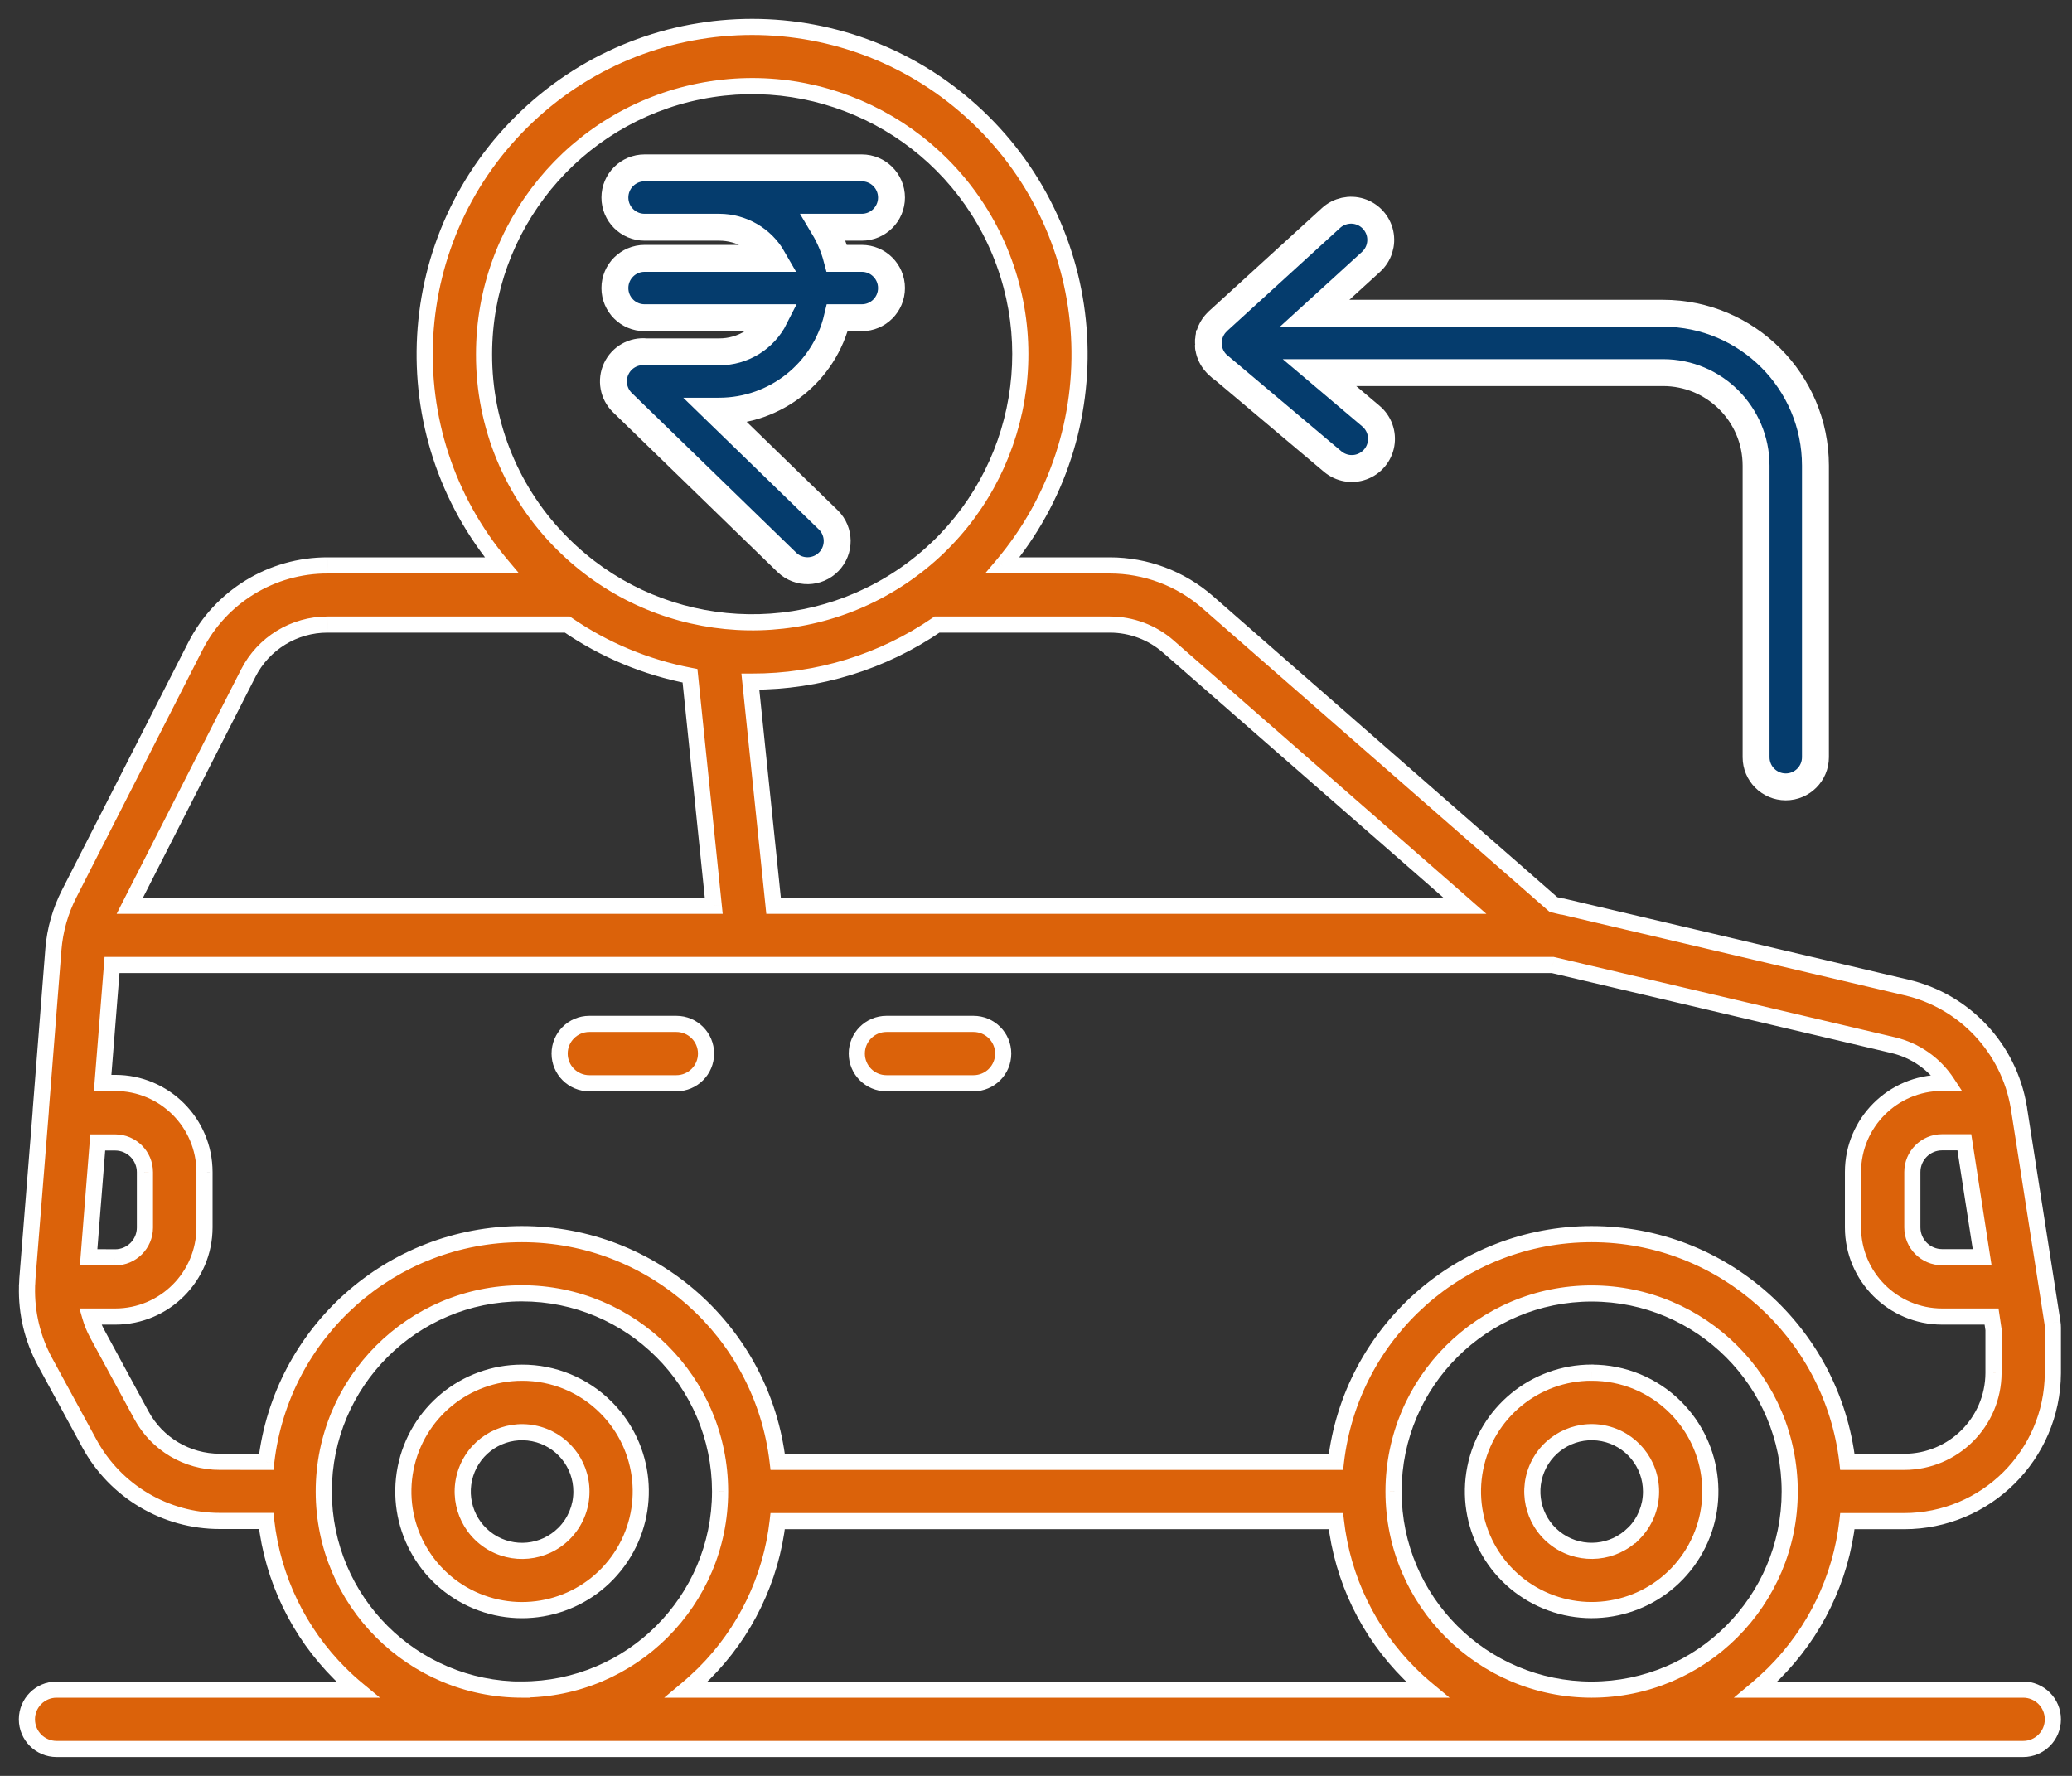
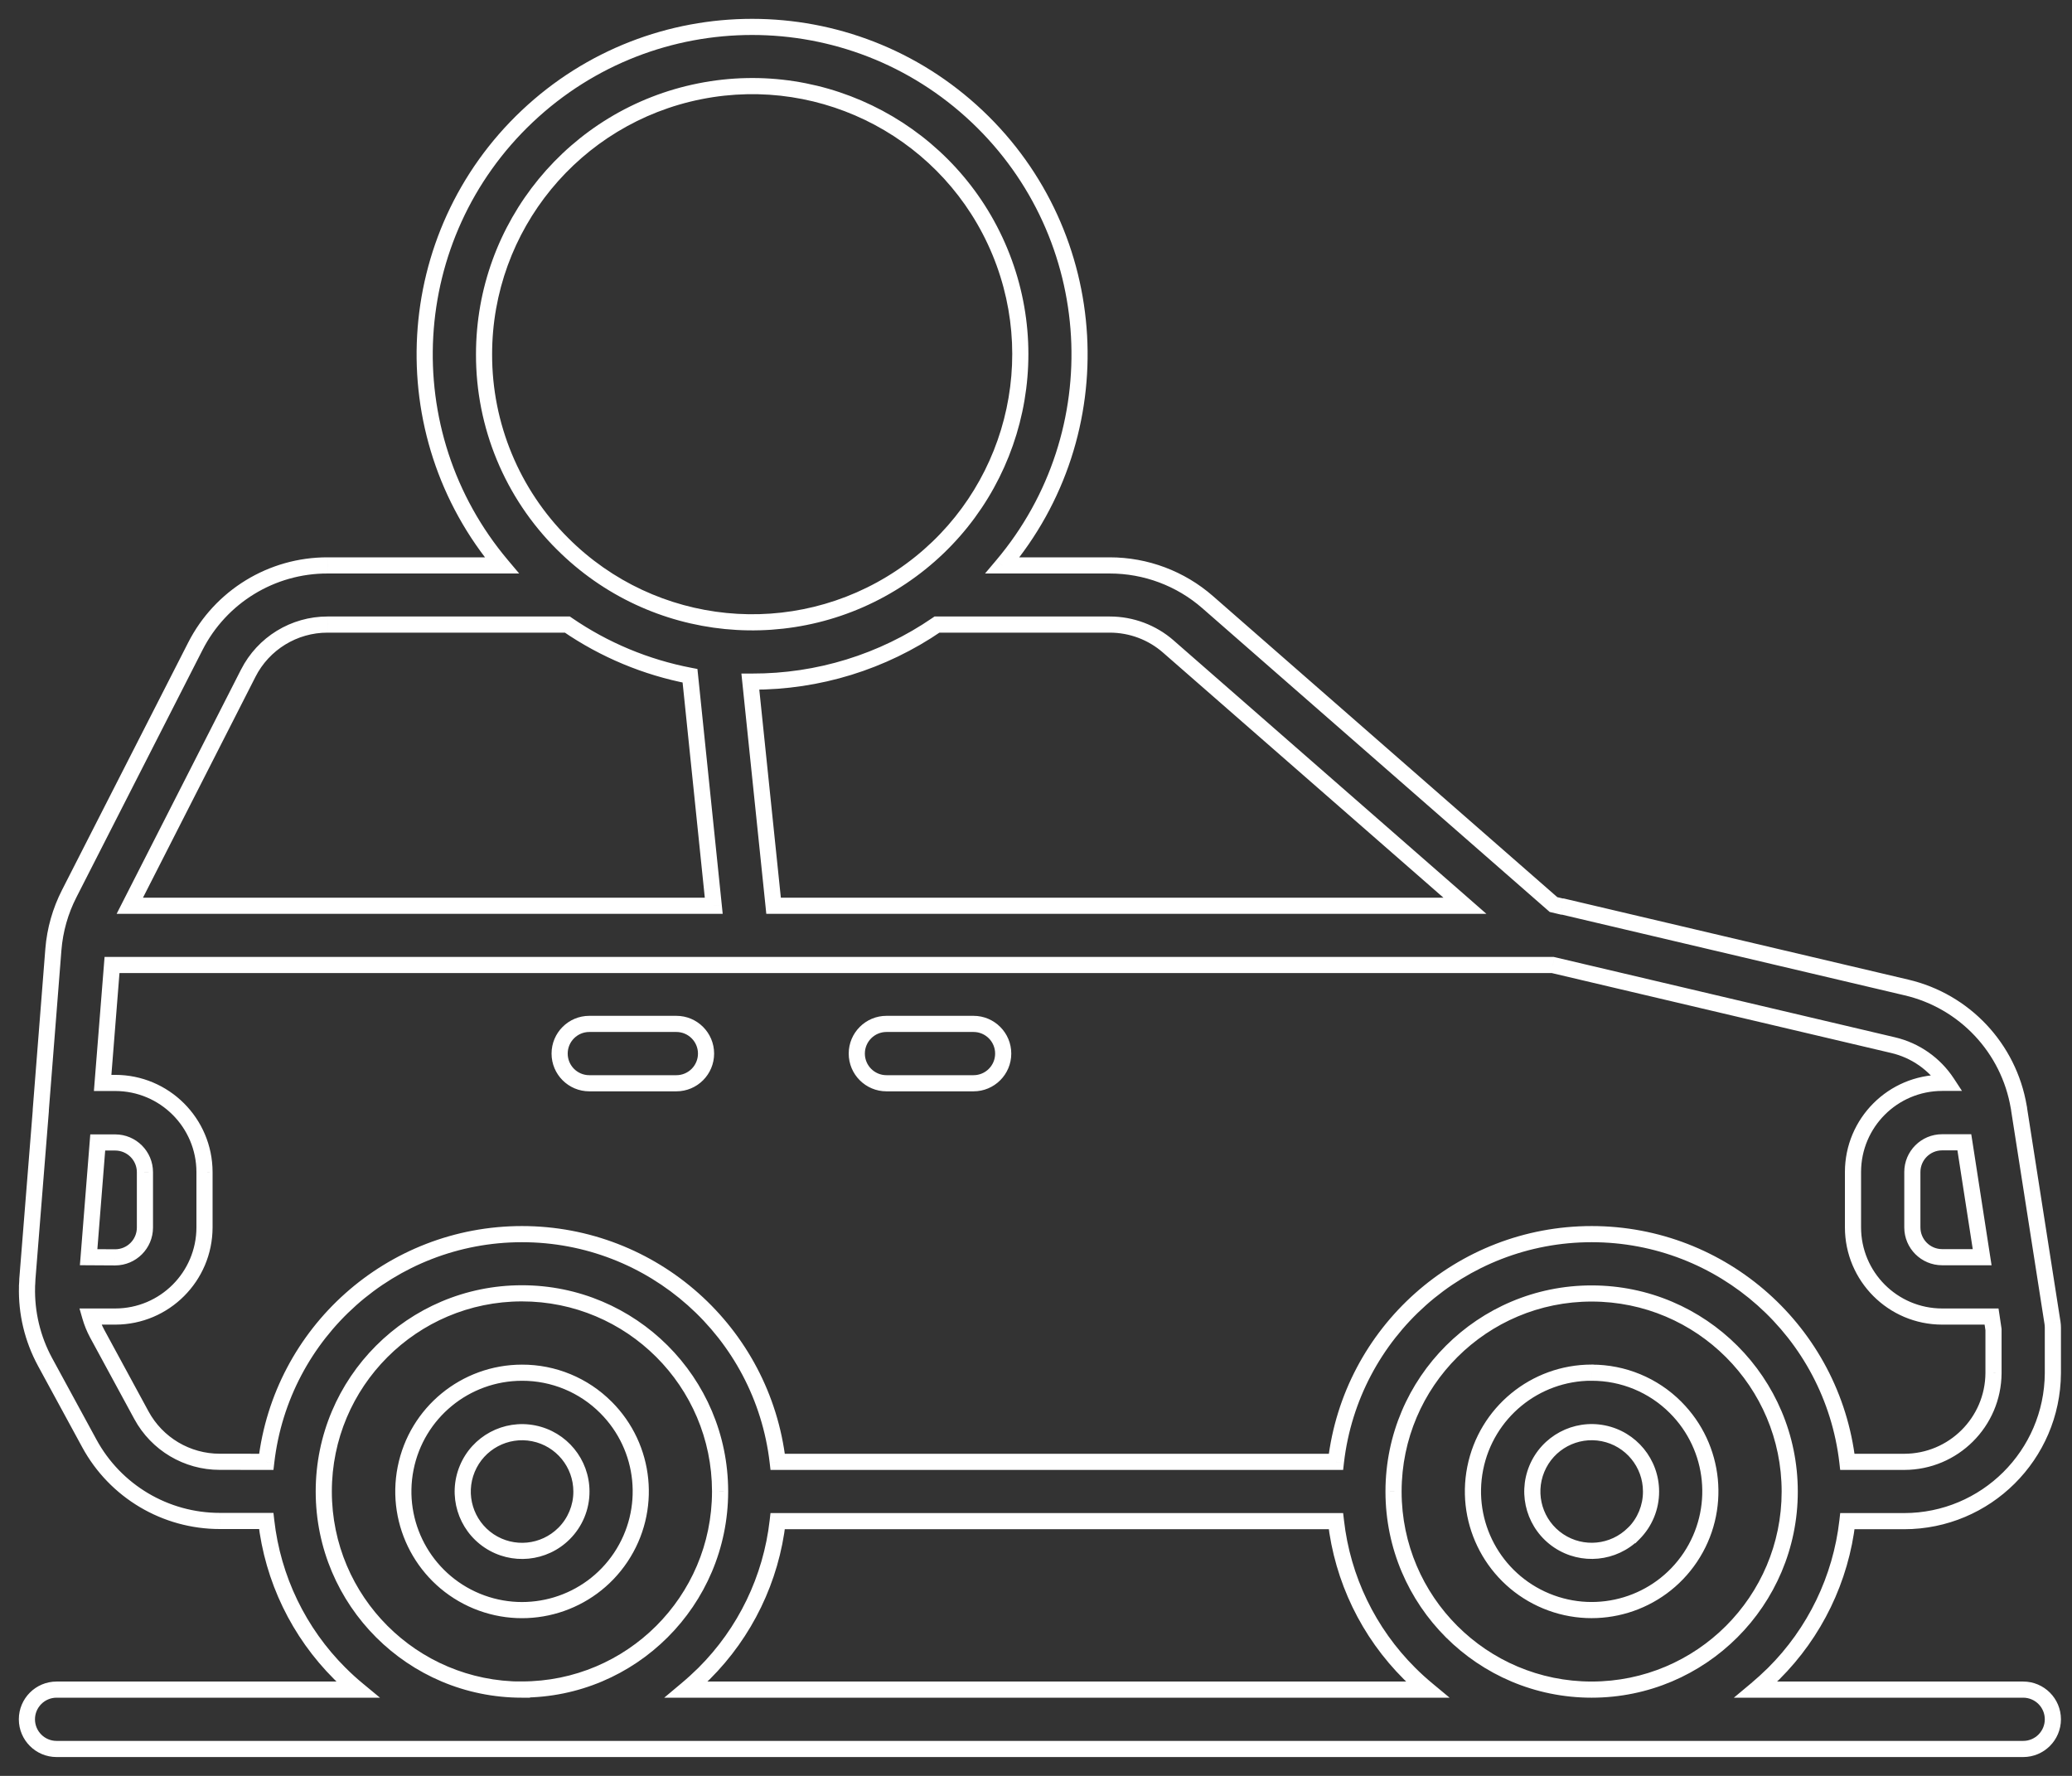
<svg xmlns="http://www.w3.org/2000/svg" width="77" height="66" viewBox="0 0 77 66" fill="none">
  <rect x="0" y="0" width="77" height="66" fill="#333333" stroke="none" />
-   <path fill-rule="evenodd" clip-rule="evenodd" d="M75.186 62.794H65.26C65.485 62.606 65.701 62.407 65.916 62.197C67.445 60.675 68.411 58.677 68.654 56.533H70.761C73.801 56.531 76.269 54.077 76.289 51.038V49.339C76.289 49.281 76.284 49.222 76.275 49.164L75.036 41.234C75.036 41.208 75.031 41.184 75.026 41.164C75.024 41.156 75.022 41.148 75.021 41.141C74.652 38.955 73.007 37.204 70.848 36.699L58.08 33.692H58.061H58.046L57.733 33.618L44.876 22.377C43.87 21.498 42.58 21.014 41.244 21.014H37.252C41.413 16.08 40.998 8.757 36.308 4.324C31.618 -0.108 24.283 -0.108 19.592 4.324C14.902 8.757 14.488 16.08 18.649 21.014H12.176C10.102 21.008 8.201 22.17 7.26 24.018L2.572 33.213C2.242 33.858 2.042 34.562 1.984 35.285L1.516 41.244V41.285L1.016 47.547V47.576C1.016 47.619 1.013 47.66 1.01 47.699L1.01 47.699L1.01 47.699C1.007 47.73 1.005 47.759 1.004 47.786V47.816C0.978 48.789 1.207 49.753 1.671 50.61L3.319 53.642C4.284 55.421 6.147 56.528 8.172 56.526H9.893C10.135 58.672 11.101 60.673 12.632 62.197C12.842 62.408 13.061 62.607 13.287 62.794H2.103C1.494 62.794 1 63.288 1 63.897C1 64.506 1.494 65 2.103 65H75.186C75.795 65 76.289 64.506 76.289 63.897C76.289 63.288 75.795 62.794 75.186 62.794ZM54.822 54.566C55.232 52.502 57.043 51.015 59.147 51.014L59.15 51.016C60.32 51.013 61.443 51.478 62.269 52.307C63.757 53.795 63.986 56.127 62.817 57.877C61.648 59.626 59.406 60.307 57.462 59.502C55.517 58.697 54.412 56.63 54.822 54.566ZM57.924 57.265C58.799 57.849 59.965 57.735 60.709 56.992L60.712 56.993C61.127 56.579 61.358 56.016 61.356 55.43C61.355 54.378 60.612 53.473 59.58 53.268C58.548 53.063 57.515 53.615 57.112 54.587C56.71 55.559 57.05 56.68 57.924 57.265ZM72.171 46.723H73.661L72.999 42.453H72.171C71.561 42.454 71.067 42.949 71.067 43.559V45.618C71.068 46.227 71.561 46.722 72.171 46.723ZM41.243 23.212C42.044 23.212 42.819 23.503 43.422 24.031L54.44 33.663H28.748L27.885 25.332H27.951C30.403 25.339 32.799 24.6 34.821 23.212H41.243ZM26.008 3.392C21.346 4.32 17.988 8.412 17.988 13.165C17.981 15.809 19.032 18.345 20.906 20.209C24.267 23.571 29.535 24.09 33.487 21.45C37.44 18.809 38.977 13.743 37.158 9.352C35.339 4.96 30.671 2.464 26.008 3.392ZM9.224 25.02C9.788 23.909 10.93 23.21 12.176 23.212H21.084C22.455 24.154 24.008 24.802 25.642 25.115L26.525 33.663H4.823L9.224 25.02ZM3.632 42.459L3.294 46.723L4.281 46.729C4.891 46.728 5.385 46.233 5.386 45.623V43.565C5.386 42.954 4.891 42.46 4.281 42.459H3.632ZM8.167 54.327C6.952 54.328 5.835 53.664 5.256 52.596L3.609 49.56C3.501 49.359 3.416 49.148 3.353 48.929H4.288C6.116 48.926 7.596 47.445 7.6 45.618V43.559C7.596 41.729 6.112 40.247 4.282 40.247H3.814L4.163 35.864H57.703L70.349 38.842C71.174 39.034 71.892 39.537 72.357 40.244H72.171C70.344 40.247 68.863 41.728 68.861 43.556V45.615C68.862 47.443 70.343 48.926 72.171 48.929H74.011L74.083 49.413V51.03C74.072 52.854 72.592 54.326 70.769 54.329H68.653C68.092 49.505 64.006 45.866 59.15 45.866C54.293 45.866 50.207 49.505 49.647 54.329H28.901C28.34 49.505 24.254 45.866 19.398 45.866C14.541 45.866 10.456 49.505 9.895 54.329L8.167 54.327ZM12.032 55.434C12.034 59.5 15.331 62.795 19.397 62.794V62.79C23.459 62.79 26.754 59.5 26.76 55.438V55.423C26.756 51.356 23.457 48.063 19.39 48.066C15.324 48.069 12.03 51.367 12.032 55.434ZM25.509 62.794C25.733 62.606 25.952 62.407 26.164 62.197C27.693 60.675 28.658 58.677 28.901 56.533H49.647C49.889 58.677 50.854 60.675 52.383 62.197C52.595 62.408 52.813 62.607 53.039 62.794H25.509ZM51.788 55.442C51.793 59.504 55.088 62.794 59.15 62.794C63.214 62.794 66.509 59.499 66.51 55.435C66.511 51.371 63.219 48.075 59.155 48.072C55.091 48.068 51.793 51.359 51.788 55.423V55.442ZM21.9 40.259H25.135C25.744 40.259 26.238 39.765 26.238 39.156C26.238 38.547 25.744 38.053 25.135 38.053H21.9C21.291 38.053 20.797 38.547 20.797 39.156C20.797 39.765 21.291 40.259 21.9 40.259ZM36.178 40.259H32.943C32.334 40.259 31.84 39.765 31.84 39.156C31.84 38.547 32.334 38.053 32.943 38.053H36.178C36.787 38.053 37.281 38.547 37.281 39.156C37.281 39.765 36.787 40.259 36.178 40.259ZM19.397 51.016C17.293 51.017 15.483 52.505 15.073 54.569C14.664 56.633 15.77 58.699 17.714 59.503C19.658 60.308 21.9 59.627 23.069 57.878C24.238 56.128 24.008 53.796 22.52 52.308C21.694 51.477 20.569 51.012 19.397 51.016ZM18.175 57.266C19.05 57.851 20.216 57.737 20.96 56.993C21.376 56.58 21.609 56.018 21.607 55.432C21.607 54.38 20.863 53.474 19.831 53.269C18.8 53.064 17.767 53.616 17.364 54.588C16.961 55.56 17.301 56.681 18.175 57.266Z" fill="#DB620A" />
-   <path d="M65.26 62.794L65.068 62.564L64.434 63.094H65.26V62.794ZM65.916 62.197L66.126 62.412L66.128 62.41L65.916 62.197ZM68.654 56.533V56.233H68.386L68.356 56.499L68.654 56.533ZM70.761 56.533L70.761 56.833L70.761 56.833L70.761 56.533ZM76.289 51.038L76.589 51.04V51.038H76.289ZM76.289 49.339L76.589 49.339L76.589 49.339L76.289 49.339ZM76.275 49.164L76.572 49.12L76.572 49.118L76.275 49.164ZM75.036 41.234H74.736V41.257L74.739 41.28L75.036 41.234ZM75.026 41.164L75.318 41.097L75.318 41.097L75.026 41.164ZM75.021 41.141L74.725 41.191L74.726 41.193L75.021 41.141ZM70.848 36.699L70.779 36.991L70.78 36.991L70.848 36.699ZM58.08 33.692L58.148 33.4L58.115 33.392H58.08V33.692ZM58.046 33.692L57.977 33.984L58.011 33.992H58.046V33.692ZM57.733 33.618L57.535 33.844L57.591 33.893L57.664 33.91L57.733 33.618ZM44.876 22.377L45.074 22.151L45.074 22.151L44.876 22.377ZM41.244 21.014L41.244 20.713H41.244V21.014ZM37.252 21.014L37.023 20.82L36.606 21.314H37.252V21.014ZM18.649 21.014V21.314H19.294L18.878 20.82L18.649 21.014ZM12.176 21.014L12.175 21.314H12.176V21.014ZM7.26 24.018L7.527 24.154L7.527 24.154L7.26 24.018ZM2.572 33.213L2.839 33.349L2.839 33.349L2.572 33.213ZM1.984 35.285L1.685 35.26L1.685 35.261L1.984 35.285ZM1.516 41.244L1.217 41.221L1.216 41.233V41.244H1.516ZM1.516 41.285L1.815 41.309L1.816 41.297V41.285H1.516ZM1.016 47.547L0.717 47.523L0.716 47.535V47.547H1.016ZM1.01 47.699L0.711 47.676L0.71 47.685L1.01 47.699ZM1.01 47.699L1.309 47.724L1.309 47.714L1.01 47.699ZM1.01 47.699L0.711 47.675L0.711 47.676L1.01 47.699ZM1.004 47.786L0.704 47.78V47.786H1.004ZM1.004 47.816L1.304 47.824V47.816H1.004ZM1.671 50.61L1.407 50.752L1.407 50.753L1.671 50.61ZM3.319 53.642L3.583 53.499L3.583 53.499L3.319 53.642ZM8.172 56.526L8.172 56.226L8.171 56.226L8.172 56.526ZM9.893 56.526L10.192 56.492L10.162 56.226H9.893V56.526ZM12.632 62.197L12.844 61.985L12.843 61.985L12.632 62.197ZM13.287 62.794V63.094H14.121L13.479 62.563L13.287 62.794ZM59.147 51.014L59.281 50.746L59.218 50.714L59.147 50.714L59.147 51.014ZM54.822 54.566L55.117 54.625L55.117 54.625L54.822 54.566ZM59.15 51.016L59.016 51.284L59.08 51.316L59.151 51.316L59.15 51.016ZM62.269 52.307L62.057 52.519L62.057 52.519L62.269 52.307ZM62.817 57.877L62.568 57.71L62.568 57.71L62.817 57.877ZM57.462 59.502L57.577 59.224L57.577 59.224L57.462 59.502ZM60.709 56.992L60.843 56.723L60.65 56.627L60.497 56.779L60.709 56.992ZM60.712 56.993L60.578 57.262L60.771 57.358L60.924 57.206L60.712 56.993ZM61.356 55.43L61.056 55.43L61.056 55.431L61.356 55.43ZM59.58 53.268L59.522 53.562L59.522 53.562L59.58 53.268ZM73.661 46.723V47.023H74.011L73.957 46.677L73.661 46.723ZM72.171 46.723L72.171 47.023H72.171V46.723ZM72.999 42.453L73.296 42.407L73.256 42.153H72.999V42.453ZM72.171 42.453V42.153L72.171 42.153L72.171 42.453ZM71.067 45.618L70.767 45.618L70.767 45.618L71.067 45.618ZM43.422 24.031L43.224 24.257L43.224 24.257L43.422 24.031ZM41.243 23.212L41.243 23.512L41.243 23.512L41.243 23.212ZM54.44 33.663V33.963H55.239L54.638 33.437L54.44 33.663ZM28.748 33.663L28.45 33.694L28.477 33.963H28.748V33.663ZM27.885 25.332V25.032H27.552L27.586 25.363L27.885 25.332ZM27.951 25.332L27.952 25.032H27.951V25.332ZM34.821 23.212V22.912H34.728L34.651 22.965L34.821 23.212ZM17.988 13.165L18.288 13.166L18.288 13.165L17.988 13.165ZM26.008 3.392L25.95 3.098L25.95 3.098L26.008 3.392ZM20.906 20.209L21.118 19.997L21.117 19.996L20.906 20.209ZM33.487 21.45L33.654 21.699L33.654 21.699L33.487 21.45ZM37.158 9.352L36.881 9.466L36.881 9.466L37.158 9.352ZM12.176 23.212L12.175 23.512H12.176V23.212ZM9.224 25.02L9.492 25.157L9.492 25.156L9.224 25.02ZM21.084 23.212L21.254 22.965L21.177 22.912H21.084V23.212ZM25.642 25.115L25.941 25.084L25.918 24.862L25.699 24.82L25.642 25.115ZM26.525 33.663V33.963H26.857L26.823 33.632L26.525 33.663ZM4.823 33.663L4.556 33.526L4.334 33.963H4.823V33.663ZM3.294 46.723L2.995 46.7L2.969 47.021L3.292 47.023L3.294 46.723ZM3.632 42.459V42.159H3.355L3.333 42.435L3.632 42.459ZM4.281 46.729L4.279 47.029L4.281 47.029L4.281 46.729ZM5.386 45.623L5.686 45.624V45.623H5.386ZM5.386 43.565L5.686 43.565L5.686 43.564L5.386 43.565ZM4.281 42.459L4.281 42.159H4.281V42.459ZM5.256 52.596L4.992 52.739L4.992 52.739L5.256 52.596ZM8.167 54.327L8.167 54.027L8.167 54.027L8.167 54.327ZM3.609 49.56L3.344 49.701L3.345 49.703L3.609 49.56ZM3.353 48.929V48.629H2.954L3.064 49.012L3.353 48.929ZM4.288 48.929L4.288 49.229L4.289 49.229L4.288 48.929ZM7.6 45.618L7.9 45.618V45.618H7.6ZM7.6 43.559H7.9L7.9 43.558L7.6 43.559ZM4.282 40.247L4.282 40.547L4.282 40.547L4.282 40.247ZM3.814 40.247L3.515 40.224L3.49 40.547H3.814V40.247ZM4.163 35.864V35.564H3.886L3.864 35.84L4.163 35.864ZM57.703 35.864L57.772 35.572L57.738 35.564H57.703V35.864ZM70.349 38.842L70.281 39.134L70.281 39.134L70.349 38.842ZM72.357 40.244V40.544H72.912L72.608 40.08L72.357 40.244ZM72.171 40.244L72.171 39.944L72.171 39.944L72.171 40.244ZM68.861 43.556L68.561 43.556V43.556H68.861ZM68.861 45.615L68.561 45.615L68.561 45.615L68.861 45.615ZM72.171 48.929L72.171 49.229H72.171V48.929ZM74.011 48.929L74.308 48.885L74.269 48.629H74.011V48.929ZM74.083 49.413H74.383V49.391L74.38 49.369L74.083 49.413ZM74.083 51.03L74.383 51.032V51.03H74.083ZM70.769 54.329L70.769 54.629L70.769 54.629L70.769 54.329ZM68.653 54.329L68.355 54.363L68.385 54.629H68.653V54.329ZM49.647 54.329V54.629H49.914L49.944 54.363L49.647 54.329ZM28.901 54.329L28.603 54.363L28.634 54.629H28.901V54.329ZM9.895 54.329L9.895 54.629L10.162 54.629L10.193 54.363L9.895 54.329ZM19.397 62.794L19.397 63.094L19.697 63.094V62.794H19.397ZM12.032 55.434L12.332 55.433L12.032 55.434ZM19.397 62.79L19.397 62.49L19.097 62.49V62.79H19.397ZM26.76 55.438L27.06 55.438V55.438H26.76ZM26.76 55.423L27.06 55.423L27.06 55.422L26.76 55.423ZM19.39 48.066L19.391 48.366L19.391 48.366L19.39 48.066ZM26.164 62.197L26.375 62.411L26.376 62.41L26.164 62.197ZM25.509 62.794L25.316 62.564L24.684 63.094H25.509V62.794ZM28.901 56.533V56.233H28.633L28.603 56.499L28.901 56.533ZM49.647 56.533L49.945 56.499L49.914 56.233H49.647V56.533ZM52.383 62.197L52.171 62.41L52.171 62.41L52.383 62.197ZM53.039 62.794V63.094H53.87L53.231 62.563L53.039 62.794ZM59.15 62.794L59.15 63.094L59.15 63.094L59.15 62.794ZM51.788 55.442L51.487 55.442L51.487 55.442L51.788 55.442ZM59.155 48.072L59.155 48.372L59.155 48.072ZM51.788 55.423L51.487 55.422V55.423H51.788ZM15.073 54.569L15.368 54.627L15.368 54.627L15.073 54.569ZM19.397 51.016L19.397 51.316L19.398 51.316L19.397 51.016ZM17.714 59.503L17.599 59.781L17.599 59.781L17.714 59.503ZM22.52 52.308L22.308 52.52L22.308 52.52L22.52 52.308ZM20.96 56.993L20.749 56.781L20.748 56.781L20.96 56.993ZM18.175 57.266L18.342 57.017L18.342 57.017L18.175 57.266ZM21.607 55.432L21.307 55.432L21.307 55.432L21.607 55.432ZM19.831 53.269L19.773 53.563L19.773 53.563L19.831 53.269ZM17.364 54.588L17.087 54.474L17.087 54.474L17.364 54.588ZM65.26 63.094H75.186V62.494H65.26V63.094ZM65.706 61.983C65.496 62.189 65.285 62.382 65.068 62.564L65.453 63.024C65.685 62.83 65.907 62.626 66.126 62.412L65.706 61.983ZM68.356 56.499C68.12 58.576 67.185 60.51 65.704 61.985L66.128 62.41C67.705 60.839 68.701 58.779 68.952 56.567L68.356 56.499ZM70.761 56.233H68.654V56.833H70.761V56.233ZM75.989 51.036C75.97 53.91 73.636 56.231 70.761 56.233L70.761 56.833C73.966 56.831 76.568 54.244 76.589 51.04L75.989 51.036ZM75.989 49.339V51.038H76.589V49.339H75.989ZM75.979 49.209C75.985 49.252 75.989 49.296 75.989 49.34L76.589 49.339C76.589 49.266 76.583 49.192 76.572 49.12L75.979 49.209ZM74.739 41.28L75.979 49.211L76.572 49.118L75.332 41.188L74.739 41.28ZM74.733 41.23C74.735 41.236 74.735 41.239 74.736 41.242C74.736 41.244 74.737 41.245 74.737 41.245C74.737 41.245 74.736 41.241 74.736 41.234H75.336C75.336 41.17 75.323 41.116 75.318 41.097L74.733 41.23ZM74.726 41.193C74.728 41.209 74.732 41.224 74.733 41.231L75.318 41.097C75.317 41.093 75.317 41.091 75.317 41.089C75.316 41.087 75.316 41.088 75.317 41.09L74.726 41.193ZM70.78 36.991C72.821 37.469 74.376 39.124 74.725 41.191L75.317 41.091C74.927 38.786 73.193 36.94 70.916 36.407L70.78 36.991ZM58.011 33.984L70.779 36.991L70.917 36.407L58.148 33.4L58.011 33.984ZM58.061 33.992H58.08V33.392H58.061V33.992ZM58.046 33.992H58.061V33.392H58.046V33.992ZM57.664 33.91L57.977 33.984L58.114 33.4L57.801 33.326L57.664 33.91ZM44.679 22.602L57.535 33.844L57.93 33.393L45.074 22.151L44.679 22.602ZM41.244 21.314C42.507 21.314 43.728 21.771 44.679 22.602L45.074 22.151C44.013 21.224 42.653 20.714 41.244 20.713L41.244 21.314ZM37.252 21.314H41.244V20.713H37.252V21.314ZM36.102 4.542C40.677 8.866 41.081 16.009 37.023 20.82L37.481 21.207C41.744 16.152 41.32 8.648 36.514 4.106L36.102 4.542ZM19.799 4.542C24.373 0.219 31.527 0.219 36.102 4.542L36.514 4.106C31.708 -0.435 24.192 -0.435 19.386 4.106L19.799 4.542ZM18.878 20.82C14.82 16.009 15.224 8.866 19.799 4.542L19.386 4.106C14.58 8.648 14.156 16.152 18.419 21.207L18.878 20.82ZM12.176 21.314H18.649V20.713H12.176V21.314ZM7.527 24.154C8.417 22.407 10.214 21.308 12.175 21.314L12.176 20.713C9.989 20.708 7.985 21.933 6.993 23.881L7.527 24.154ZM2.839 33.349L7.527 24.154L6.993 23.881L2.305 33.076L2.839 33.349ZM2.283 35.309C2.338 34.625 2.527 33.959 2.839 33.349L2.305 33.076C1.957 33.756 1.746 34.499 1.685 35.26L2.283 35.309ZM1.815 41.268L2.283 35.308L1.685 35.261L1.217 41.221L1.815 41.268ZM1.816 41.285V41.244H1.216V41.285H1.816ZM1.315 47.571L1.815 41.309L1.217 41.262L0.717 47.523L1.315 47.571ZM1.316 47.576V47.547H0.716V47.576H1.316ZM1.309 47.723C1.312 47.685 1.316 47.632 1.316 47.576H0.716C0.716 47.605 0.714 47.635 0.711 47.676L1.309 47.723ZM1.309 47.714L1.309 47.714L0.71 47.685L0.71 47.685L1.309 47.714ZM1.309 47.724L1.309 47.724L0.711 47.675L0.711 47.675L1.309 47.724ZM1.304 47.794C1.305 47.776 1.306 47.755 1.309 47.723L0.711 47.676C0.708 47.704 0.705 47.742 0.704 47.78L1.304 47.794ZM1.304 47.816V47.786H0.704V47.816H1.304ZM1.934 50.467C1.496 49.657 1.279 48.745 1.304 47.824L0.705 47.808C0.676 48.834 0.919 49.849 1.407 50.752L1.934 50.467ZM3.583 53.499L1.934 50.467L1.407 50.753L3.055 53.785L3.583 53.499ZM8.171 56.226C6.257 56.228 4.496 55.181 3.583 53.499L3.055 53.785C4.073 55.661 6.037 56.828 8.172 56.826L8.171 56.226ZM9.893 56.226H8.172V56.826H9.893V56.226ZM12.843 61.985C11.361 60.508 10.426 58.571 10.192 56.492L9.595 56.559C9.845 58.774 10.841 60.837 12.42 62.41L12.843 61.985ZM13.479 62.563C13.259 62.382 13.048 62.189 12.844 61.985L12.419 62.409C12.637 62.627 12.862 62.832 13.096 63.026L13.479 62.563ZM2.103 63.094H13.287V62.494H2.103V63.094ZM1.3 63.897C1.3 63.454 1.659 63.094 2.103 63.094V62.494C1.328 62.494 0.7 63.122 0.7 63.897H1.3ZM2.103 64.7C1.659 64.7 1.3 64.341 1.3 63.897H0.7C0.7 64.672 1.328 65.3 2.103 65.3V64.7ZM75.186 64.7H2.103V65.3H75.186V64.7ZM75.989 63.897C75.989 64.341 75.629 64.7 75.186 64.7V65.3C75.961 65.3 76.589 64.672 76.589 63.897H75.989ZM75.186 63.094C75.629 63.094 75.989 63.454 75.989 63.897H76.589C76.589 63.122 75.961 62.494 75.186 62.494V63.094ZM59.147 50.714C56.9 50.715 54.966 52.303 54.528 54.508L55.117 54.625C55.499 52.701 57.186 51.315 59.147 51.314L59.147 50.714ZM59.284 50.747L59.281 50.746L59.013 51.283L59.016 51.284L59.284 50.747ZM62.482 52.095C61.599 51.209 60.4 50.713 59.15 50.716L59.151 51.316C60.241 51.313 61.287 51.746 62.057 52.519L62.482 52.095ZM63.067 58.043C64.315 56.175 64.07 53.684 62.481 52.095L62.057 52.519C63.444 53.906 63.657 56.079 62.568 57.71L63.067 58.043ZM57.347 59.779C59.423 60.639 61.818 59.912 63.067 58.043L62.568 57.71C61.478 59.341 59.389 59.975 57.577 59.224L57.347 59.779ZM54.528 54.508C54.09 56.712 55.27 58.919 57.347 59.779L57.577 59.224C55.764 58.474 54.735 56.548 55.117 54.625L54.528 54.508ZM60.497 56.779C59.854 57.422 58.846 57.52 58.091 57.015L57.757 57.514C58.751 58.178 60.075 58.049 60.921 57.204L60.497 56.779ZM60.846 56.725L60.843 56.723L60.575 57.26L60.578 57.262L60.846 56.725ZM61.056 55.431C61.058 55.938 60.858 56.423 60.5 56.781L60.924 57.206C61.395 56.735 61.659 56.095 61.656 55.429L61.056 55.431ZM59.522 53.562C60.413 53.739 61.056 54.521 61.056 55.43L61.656 55.43C61.655 54.235 60.811 53.206 59.639 52.973L59.522 53.562ZM57.39 54.702C57.737 53.862 58.63 53.385 59.522 53.562L59.639 52.973C58.466 52.74 57.293 53.368 56.835 54.472L57.39 54.702ZM58.091 57.015C57.335 56.51 57.042 55.541 57.39 54.702L56.835 54.472C56.378 55.576 56.764 56.85 57.757 57.514L58.091 57.015ZM73.661 46.423H72.171V47.023H73.661V46.423ZM72.703 42.499L73.365 46.769L73.957 46.677L73.296 42.407L72.703 42.499ZM72.171 42.753H72.999V42.153H72.171V42.753ZM71.367 43.559C71.367 43.114 71.727 42.754 72.172 42.753L72.171 42.153C71.395 42.154 70.767 42.783 70.767 43.559H71.367ZM71.367 45.618V43.559H70.767V45.618H71.367ZM72.172 46.423C71.728 46.422 71.368 46.062 71.367 45.617L70.767 45.618C70.768 46.393 71.395 47.021 72.171 47.023L72.172 46.423ZM43.62 23.805C42.962 23.229 42.117 22.912 41.243 22.912L41.243 23.512C41.972 23.512 42.676 23.776 43.224 24.257L43.62 23.805ZM54.638 33.437L43.619 23.805L43.224 24.257L54.243 33.888L54.638 33.437ZM28.748 33.963H54.44V33.363H28.748V33.963ZM27.586 25.363L28.45 33.694L29.046 33.632L28.183 25.301L27.586 25.363ZM27.951 25.032H27.885V25.632H27.951V25.032ZM34.651 22.965C32.68 24.318 30.343 25.039 27.952 25.032L27.95 25.632C30.463 25.639 32.919 24.881 34.991 23.459L34.651 22.965ZM41.243 22.912H34.821V23.512H41.243V22.912ZM18.288 13.165C18.288 8.555 21.545 4.586 26.067 3.686L25.95 3.098C21.147 4.053 17.688 8.269 17.689 13.165L18.288 13.165ZM21.117 19.996C19.3 18.189 18.282 15.729 18.288 13.166L17.689 13.165C17.681 15.888 18.763 18.501 20.694 20.422L21.117 19.996ZM33.321 21.2C29.487 23.761 24.378 23.258 21.118 19.997L20.694 20.421C24.156 23.884 29.582 24.419 33.654 21.699L33.321 21.2ZM36.881 9.466C38.645 13.726 37.155 18.639 33.321 21.2L33.654 21.699C37.726 18.979 39.309 13.761 37.435 9.237L36.881 9.466ZM26.067 3.686C30.589 2.787 35.117 5.207 36.881 9.466L37.435 9.237C35.561 4.713 30.752 2.142 25.95 3.098L26.067 3.686ZM12.176 22.912C10.817 22.91 9.572 23.673 8.957 24.885L9.492 25.156C10.005 24.146 11.042 23.51 12.175 23.512L12.176 22.912ZM21.084 22.912H12.176V23.512H21.084V22.912ZM25.699 24.82C24.105 24.515 22.591 23.884 21.254 22.965L20.914 23.459C22.32 24.425 23.911 25.089 25.586 25.409L25.699 24.82ZM26.823 33.632L25.941 25.084L25.344 25.145L26.226 33.693L26.823 33.632ZM4.823 33.963H26.525V33.363H4.823V33.963ZM8.957 24.884L4.556 33.526L5.091 33.799L9.492 25.157L8.957 24.884ZM3.593 46.747L3.931 42.483L3.333 42.435L2.995 46.7L3.593 46.747ZM4.282 46.429L3.296 46.423L3.292 47.023L4.279 47.029L4.282 46.429ZM5.086 45.623C5.085 46.068 4.725 46.428 4.28 46.429L4.281 47.029C5.057 47.027 5.684 46.399 5.686 45.624L5.086 45.623ZM5.086 43.565V45.623H5.686V43.565H5.086ZM4.28 42.759C4.725 42.76 5.086 43.12 5.086 43.565L5.686 43.564C5.685 42.789 5.057 42.16 4.281 42.159L4.28 42.759ZM3.632 42.759H4.281V42.159H3.632V42.759ZM4.992 52.739C5.624 53.904 6.843 54.629 8.167 54.627L8.167 54.027C7.062 54.028 6.046 53.424 5.519 52.453L4.992 52.739ZM3.345 49.703L4.992 52.739L5.519 52.453L3.872 49.417L3.345 49.703ZM3.064 49.012C3.133 49.251 3.227 49.482 3.344 49.701L3.873 49.419C3.776 49.236 3.698 49.045 3.641 48.846L3.064 49.012ZM4.288 48.629H3.353V49.229H4.288V48.629ZM7.3 45.617C7.297 47.279 5.95 48.626 4.287 48.629L4.289 49.229C6.281 49.226 7.896 47.611 7.9 45.618L7.3 45.617ZM7.3 43.559V45.618H7.9V43.559H7.3ZM4.282 40.547C5.947 40.547 7.297 41.895 7.3 43.559L7.9 43.558C7.896 41.563 6.277 39.947 4.282 39.947L4.282 40.547ZM3.814 40.547H4.282V39.947H3.814V40.547ZM3.864 35.84L3.515 40.224L4.114 40.271L4.462 35.888L3.864 35.84ZM57.703 35.564H4.163V36.164H57.703V35.564ZM70.418 38.55L57.772 35.572L57.635 36.156L70.281 39.134L70.418 38.55ZM72.608 40.08C72.101 39.308 71.317 38.76 70.418 38.55L70.281 39.134C71.03 39.309 71.684 39.766 72.106 40.409L72.608 40.08ZM72.171 40.544H72.357V39.944H72.171V40.544ZM69.161 43.556C69.163 41.894 70.51 40.547 72.172 40.544L72.171 39.944C70.178 39.947 68.563 41.563 68.561 43.556L69.161 43.556ZM69.161 45.615V43.556H68.561V45.615H69.161ZM72.172 48.629C70.509 48.626 69.162 47.278 69.161 45.614L68.561 45.615C68.562 47.609 70.177 49.226 72.171 49.229L72.172 48.629ZM74.011 48.629H72.171V49.229H74.011V48.629ZM74.38 49.369L74.308 48.885L73.714 48.973L73.786 49.457L74.38 49.369ZM74.383 51.03V49.413H73.783V51.03H74.383ZM70.769 54.629C72.757 54.626 74.371 53.02 74.383 51.032L73.783 51.029C73.773 52.687 72.427 54.026 70.768 54.029L70.769 54.629ZM68.653 54.629H70.769V54.029H68.653V54.629ZM59.15 46.166C63.854 46.166 67.811 49.691 68.355 54.363L68.951 54.294C68.372 49.319 64.158 45.566 59.15 45.566V46.166ZM49.944 54.363C50.488 49.691 54.445 46.166 59.15 46.166V45.566C54.141 45.566 49.927 49.319 49.349 54.294L49.944 54.363ZM28.901 54.629H49.647V54.029H28.901V54.629ZM19.398 46.166C24.102 46.166 28.06 49.691 28.603 54.363L29.199 54.294C28.621 49.319 24.407 45.566 19.398 45.566V46.166ZM10.193 54.363C10.736 49.691 14.694 46.166 19.398 46.166V45.566C14.389 45.566 10.175 49.319 9.597 54.294L10.193 54.363ZM8.167 54.627L9.895 54.629L9.895 54.029L8.167 54.027L8.167 54.627ZM19.397 62.494C15.496 62.495 12.333 59.334 12.332 55.433L11.732 55.434C11.733 59.666 15.165 63.095 19.397 63.094L19.397 62.494ZM19.097 62.79V62.794H19.697V62.79H19.097ZM26.46 55.437C26.454 59.334 23.294 62.49 19.397 62.49L19.397 63.09C23.625 63.09 27.054 59.666 27.06 55.438L26.46 55.437ZM26.46 55.423V55.438H27.06V55.423H26.46ZM19.391 48.366C23.291 48.363 26.456 51.522 26.46 55.423L27.06 55.422C27.056 51.19 23.622 47.763 19.39 47.766L19.391 48.366ZM12.332 55.433C12.33 51.533 15.49 48.369 19.391 48.366L19.39 47.766C15.158 47.769 11.73 51.202 11.732 55.434L12.332 55.433ZM25.954 61.984C25.747 62.188 25.534 62.382 25.316 62.564L25.701 63.024C25.932 62.831 26.157 62.626 26.375 62.411L25.954 61.984ZM28.603 56.499C28.368 58.575 27.433 60.51 25.953 61.985L26.376 62.41C27.953 60.839 28.949 58.778 29.199 56.567L28.603 56.499ZM49.647 56.233H28.901V56.833H49.647V56.233ZM52.595 61.985C51.114 60.51 50.179 58.576 49.945 56.499L49.348 56.567C49.598 58.779 50.594 60.84 52.171 62.41L52.595 61.985ZM53.231 62.563C53.012 62.382 52.8 62.189 52.595 61.985L52.171 62.41C52.389 62.627 52.615 62.832 52.847 63.025L53.231 62.563ZM25.509 63.094H53.039V62.494H25.509V63.094ZM59.15 62.494C55.254 62.494 52.093 59.338 52.087 55.441L51.487 55.442C51.493 59.67 54.922 63.094 59.15 63.094L59.15 62.494ZM66.21 55.435C66.209 59.334 63.048 62.493 59.15 62.494L59.15 63.094C63.38 63.093 66.809 59.665 66.81 55.436L66.21 55.435ZM59.155 48.372C63.053 48.375 66.211 51.537 66.21 55.435L66.81 55.436C66.811 51.206 63.385 47.776 59.155 47.772L59.155 48.372ZM52.087 55.423C52.093 51.525 55.257 48.368 59.155 48.372L59.155 47.772C54.926 47.768 51.493 51.193 51.487 55.422L52.087 55.423ZM52.087 55.442V55.423H51.487V55.442H52.087ZM25.135 39.959H21.9V40.559H25.135V39.959ZM25.938 39.156C25.938 39.6 25.578 39.959 25.135 39.959V40.559C25.91 40.559 26.538 39.931 26.538 39.156H25.938ZM25.135 38.353C25.578 38.353 25.938 38.713 25.938 39.156H26.538C26.538 38.382 25.91 37.753 25.135 37.753V38.353ZM21.9 38.353H25.135V37.753H21.9V38.353ZM21.097 39.156C21.097 38.713 21.457 38.353 21.9 38.353V37.753C21.125 37.753 20.497 38.382 20.497 39.156H21.097ZM21.9 39.959C21.457 39.959 21.097 39.6 21.097 39.156H20.497C20.497 39.931 21.125 40.559 21.9 40.559V39.959ZM32.943 40.559H36.178V39.959H32.943V40.559ZM31.54 39.156C31.54 39.931 32.169 40.559 32.943 40.559V39.959C32.5 39.959 32.14 39.6 32.14 39.156H31.54ZM32.943 37.753C32.169 37.753 31.54 38.382 31.54 39.156H32.14C32.14 38.713 32.5 38.353 32.943 38.353V37.753ZM36.178 37.753H32.943V38.353H36.178V37.753ZM37.581 39.156C37.581 38.382 36.953 37.753 36.178 37.753V38.353C36.622 38.353 36.981 38.713 36.981 39.156H37.581ZM36.178 40.559C36.953 40.559 37.581 39.931 37.581 39.156H36.981C36.981 39.6 36.622 39.959 36.178 39.959V40.559ZM15.368 54.627C15.749 52.704 17.436 51.317 19.397 51.316L19.397 50.716C17.15 50.718 15.216 52.306 14.779 54.511L15.368 54.627ZM17.828 59.226C16.016 58.476 14.986 56.551 15.368 54.627L14.779 54.511C14.342 56.715 15.523 58.921 17.599 59.781L17.828 59.226ZM22.819 57.711C21.73 59.342 19.641 59.976 17.828 59.226L17.599 59.781C19.676 60.64 22.07 59.913 23.318 58.044L22.819 57.711ZM22.308 52.52C23.695 53.907 23.909 56.08 22.819 57.711L23.318 58.044C24.567 56.176 24.322 53.685 22.733 52.096L22.308 52.52ZM19.398 51.316C20.49 51.312 21.538 51.746 22.308 52.52L22.733 52.097C21.85 51.209 20.648 50.712 19.396 50.716L19.398 51.316ZM20.748 56.781C20.105 57.423 19.098 57.522 18.342 57.017L18.009 57.516C19.002 58.18 20.327 58.05 21.172 57.206L20.748 56.781ZM21.307 55.432C21.309 55.938 21.107 56.424 20.749 56.781L21.172 57.206C21.644 56.736 21.909 56.097 21.907 55.431L21.307 55.432ZM19.773 53.563C20.665 53.741 21.307 54.523 21.307 55.432L21.907 55.431C21.907 54.236 21.062 53.208 19.89 52.975L19.773 53.563ZM17.641 54.703C17.989 53.863 18.881 53.386 19.773 53.563L19.89 52.975C18.718 52.742 17.544 53.369 17.087 54.474L17.641 54.703ZM18.342 57.017C17.587 56.511 17.293 55.543 17.641 54.703L17.087 54.474C16.629 55.578 17.015 56.851 18.009 57.516L18.342 57.017Z" fill="white" />
-   <path fill-rule="evenodd" clip-rule="evenodd" d="M44.909 12.773C44.908 12.786 44.908 12.798 44.909 12.811C44.909 12.835 44.909 12.857 44.909 12.879C44.909 12.901 44.909 12.908 44.916 12.923C44.919 12.947 44.923 12.97 44.929 12.993L44.938 13.032C44.938 13.057 44.951 13.08 44.96 13.104L44.973 13.14C44.982 13.163 44.991 13.186 45.001 13.208L45.019 13.245L45.053 13.308L45.075 13.343L45.114 13.401L45.141 13.436L45.187 13.489L45.215 13.521L45.273 13.576L45.294 13.595H45.301V13.595L49.526 17.154C49.828 17.407 50.242 17.481 50.612 17.346C50.983 17.212 51.253 16.89 51.322 16.503C51.391 16.114 51.248 15.719 50.946 15.465L49.035 13.848H61.804C63.712 13.849 65.258 15.396 65.26 17.303V28.141C65.26 28.75 65.754 29.244 66.363 29.244C66.972 29.244 67.466 28.75 67.466 28.141V17.303C67.463 14.178 64.93 11.645 61.804 11.642H48.855L50.952 9.73C51.243 9.465 51.37 9.064 51.286 8.679C51.201 8.294 50.917 7.983 50.542 7.864C50.166 7.745 49.755 7.835 49.464 8.101L45.261 11.936C45.256 11.941 45.251 11.946 45.247 11.951C45.229 11.967 45.215 11.983 45.198 12.001C45.188 12.011 45.178 12.022 45.169 12.033C45.153 12.051 45.138 12.07 45.123 12.089C45.109 12.108 45.107 12.11 45.1 12.121C45.092 12.133 45.07 12.167 45.056 12.191L45.041 12.216C44.986 12.316 44.946 12.424 44.923 12.536C44.923 12.543 44.923 12.552 44.923 12.561C44.917 12.589 44.913 12.618 44.91 12.646C44.91 12.663 44.91 12.677 44.91 12.694C44.91 12.71 44.91 12.732 44.91 12.751V12.773H44.909Z" fill="#053C6D" stroke="white" />
-   <path fill-rule="evenodd" clip-rule="evenodd" d="M26.733 13.076H24.013C23.546 13.027 23.099 13.28 22.9 13.706C22.701 14.132 22.794 14.636 23.131 14.964L29.248 20.906C29.686 21.323 30.378 21.31 30.8 20.876C31.221 20.442 31.215 19.75 30.785 19.324L26.623 15.281H26.733C28.822 15.277 30.635 13.84 31.117 11.808H32.027C32.636 11.808 33.13 11.315 33.13 10.705C33.13 10.096 32.636 9.602 32.027 9.602H31.098C30.99 9.196 30.826 8.806 30.61 8.445H32.027C32.636 8.445 33.13 7.951 33.13 7.342C33.13 6.733 32.636 6.239 32.027 6.239H23.954C23.345 6.239 22.851 6.733 22.851 7.342C22.851 7.951 23.345 8.445 23.954 8.445H26.733C27.556 8.447 28.315 8.889 28.723 9.602H23.954C23.345 9.602 22.851 10.096 22.851 10.705C22.851 11.315 23.345 11.808 23.954 11.808H28.792C28.401 12.586 27.604 13.077 26.733 13.076V13.076Z" fill="#053C6D" stroke="white" />
+   <path d="M65.26 62.794L65.068 62.564L64.434 63.094H65.26V62.794ZM65.916 62.197L66.126 62.412L66.128 62.41L65.916 62.197ZM68.654 56.533V56.233H68.386L68.356 56.499L68.654 56.533ZM70.761 56.533L70.761 56.833L70.761 56.833L70.761 56.533ZM76.289 51.038L76.589 51.04V51.038H76.289ZM76.289 49.339L76.589 49.339L76.589 49.339L76.289 49.339ZM76.275 49.164L76.572 49.12L76.572 49.118L76.275 49.164ZM75.036 41.234H74.736V41.257L74.739 41.28L75.036 41.234ZM75.026 41.164L75.318 41.097L75.318 41.097L75.026 41.164ZM75.021 41.141L74.725 41.191L74.726 41.193L75.021 41.141ZM70.848 36.699L70.779 36.991L70.78 36.991L70.848 36.699ZM58.08 33.692L58.148 33.4L58.115 33.392H58.08V33.692ZM58.046 33.692L57.977 33.984L58.011 33.992H58.046V33.692ZM57.733 33.618L57.535 33.844L57.591 33.893L57.664 33.91L57.733 33.618ZM44.876 22.377L45.074 22.151L45.074 22.151L44.876 22.377ZM41.244 21.014L41.244 20.713H41.244V21.014M37.252 21.014L37.023 20.82L36.606 21.314H37.252V21.014ZM18.649 21.014V21.314H19.294L18.878 20.82L18.649 21.014ZM12.176 21.014L12.175 21.314H12.176V21.014ZM7.26 24.018L7.527 24.154L7.527 24.154L7.26 24.018ZM2.572 33.213L2.839 33.349L2.839 33.349L2.572 33.213ZM1.984 35.285L1.685 35.26L1.685 35.261L1.984 35.285ZM1.516 41.244L1.217 41.221L1.216 41.233V41.244H1.516ZM1.516 41.285L1.815 41.309L1.816 41.297V41.285H1.516ZM1.016 47.547L0.717 47.523L0.716 47.535V47.547H1.016ZM1.01 47.699L0.711 47.676L0.71 47.685L1.01 47.699ZM1.01 47.699L1.309 47.724L1.309 47.714L1.01 47.699ZM1.01 47.699L0.711 47.675L0.711 47.676L1.01 47.699ZM1.004 47.786L0.704 47.78V47.786H1.004ZM1.004 47.816L1.304 47.824V47.816H1.004ZM1.671 50.61L1.407 50.752L1.407 50.753L1.671 50.61ZM3.319 53.642L3.583 53.499L3.583 53.499L3.319 53.642ZM8.172 56.526L8.172 56.226L8.171 56.226L8.172 56.526ZM9.893 56.526L10.192 56.492L10.162 56.226H9.893V56.526ZM12.632 62.197L12.844 61.985L12.843 61.985L12.632 62.197ZM13.287 62.794V63.094H14.121L13.479 62.563L13.287 62.794ZM59.147 51.014L59.281 50.746L59.218 50.714L59.147 50.714L59.147 51.014ZM54.822 54.566L55.117 54.625L55.117 54.625L54.822 54.566ZM59.15 51.016L59.016 51.284L59.08 51.316L59.151 51.316L59.15 51.016ZM62.269 52.307L62.057 52.519L62.057 52.519L62.269 52.307ZM62.817 57.877L62.568 57.71L62.568 57.71L62.817 57.877ZM57.462 59.502L57.577 59.224L57.577 59.224L57.462 59.502ZM60.709 56.992L60.843 56.723L60.65 56.627L60.497 56.779L60.709 56.992ZM60.712 56.993L60.578 57.262L60.771 57.358L60.924 57.206L60.712 56.993ZM61.356 55.43L61.056 55.43L61.056 55.431L61.356 55.43ZM59.58 53.268L59.522 53.562L59.522 53.562L59.58 53.268ZM73.661 46.723V47.023H74.011L73.957 46.677L73.661 46.723ZM72.171 46.723L72.171 47.023H72.171V46.723ZM72.999 42.453L73.296 42.407L73.256 42.153H72.999V42.453ZM72.171 42.453V42.153L72.171 42.153L72.171 42.453ZM71.067 45.618L70.767 45.618L70.767 45.618L71.067 45.618ZM43.422 24.031L43.224 24.257L43.224 24.257L43.422 24.031ZM41.243 23.212L41.243 23.512L41.243 23.512L41.243 23.212ZM54.44 33.663V33.963H55.239L54.638 33.437L54.44 33.663ZM28.748 33.663L28.45 33.694L28.477 33.963H28.748V33.663ZM27.885 25.332V25.032H27.552L27.586 25.363L27.885 25.332ZM27.951 25.332L27.952 25.032H27.951V25.332ZM34.821 23.212V22.912H34.728L34.651 22.965L34.821 23.212ZM17.988 13.165L18.288 13.166L18.288 13.165L17.988 13.165ZM26.008 3.392L25.95 3.098L25.95 3.098L26.008 3.392ZM20.906 20.209L21.118 19.997L21.117 19.996L20.906 20.209ZM33.487 21.45L33.654 21.699L33.654 21.699L33.487 21.45ZM37.158 9.352L36.881 9.466L36.881 9.466L37.158 9.352ZM12.176 23.212L12.175 23.512H12.176V23.212ZM9.224 25.02L9.492 25.157L9.492 25.156L9.224 25.02ZM21.084 23.212L21.254 22.965L21.177 22.912H21.084V23.212ZM25.642 25.115L25.941 25.084L25.918 24.862L25.699 24.82L25.642 25.115ZM26.525 33.663V33.963H26.857L26.823 33.632L26.525 33.663ZM4.823 33.663L4.556 33.526L4.334 33.963H4.823V33.663ZM3.294 46.723L2.995 46.7L2.969 47.021L3.292 47.023L3.294 46.723ZM3.632 42.459V42.159H3.355L3.333 42.435L3.632 42.459ZM4.281 46.729L4.279 47.029L4.281 47.029L4.281 46.729ZM5.386 45.623L5.686 45.624V45.623H5.386ZM5.386 43.565L5.686 43.565L5.686 43.564L5.386 43.565ZM4.281 42.459L4.281 42.159H4.281V42.459ZM5.256 52.596L4.992 52.739L4.992 52.739L5.256 52.596ZM8.167 54.327L8.167 54.027L8.167 54.027L8.167 54.327ZM3.609 49.56L3.344 49.701L3.345 49.703L3.609 49.56ZM3.353 48.929V48.629H2.954L3.064 49.012L3.353 48.929ZM4.288 48.929L4.288 49.229L4.289 49.229L4.288 48.929ZM7.6 45.618L7.9 45.618V45.618H7.6ZM7.6 43.559H7.9L7.9 43.558L7.6 43.559ZM4.282 40.247L4.282 40.547L4.282 40.547L4.282 40.247ZM3.814 40.247L3.515 40.224L3.49 40.547H3.814V40.247ZM4.163 35.864V35.564H3.886L3.864 35.84L4.163 35.864ZM57.703 35.864L57.772 35.572L57.738 35.564H57.703V35.864ZM70.349 38.842L70.281 39.134L70.281 39.134L70.349 38.842ZM72.357 40.244V40.544H72.912L72.608 40.08L72.357 40.244ZM72.171 40.244L72.171 39.944L72.171 39.944L72.171 40.244ZM68.861 43.556L68.561 43.556V43.556H68.861ZM68.861 45.615L68.561 45.615L68.561 45.615L68.861 45.615ZM72.171 48.929L72.171 49.229H72.171V48.929ZM74.011 48.929L74.308 48.885L74.269 48.629H74.011V48.929ZM74.083 49.413H74.383V49.391L74.38 49.369L74.083 49.413ZM74.083 51.03L74.383 51.032V51.03H74.083ZM70.769 54.329L70.769 54.629L70.769 54.629L70.769 54.329ZM68.653 54.329L68.355 54.363L68.385 54.629H68.653V54.329ZM49.647 54.329V54.629H49.914L49.944 54.363L49.647 54.329ZM28.901 54.329L28.603 54.363L28.634 54.629H28.901V54.329ZM9.895 54.329L9.895 54.629L10.162 54.629L10.193 54.363L9.895 54.329ZM19.397 62.794L19.397 63.094L19.697 63.094V62.794H19.397ZM12.032 55.434L12.332 55.433L12.032 55.434ZM19.397 62.79L19.397 62.49L19.097 62.49V62.79H19.397ZM26.76 55.438L27.06 55.438V55.438H26.76ZM26.76 55.423L27.06 55.423L27.06 55.422L26.76 55.423ZM19.39 48.066L19.391 48.366L19.391 48.366L19.39 48.066ZM26.164 62.197L26.375 62.411L26.376 62.41L26.164 62.197ZM25.509 62.794L25.316 62.564L24.684 63.094H25.509V62.794ZM28.901 56.533V56.233H28.633L28.603 56.499L28.901 56.533ZM49.647 56.533L49.945 56.499L49.914 56.233H49.647V56.533ZM52.383 62.197L52.171 62.41L52.171 62.41L52.383 62.197ZM53.039 62.794V63.094H53.87L53.231 62.563L53.039 62.794ZM59.15 62.794L59.15 63.094L59.15 63.094L59.15 62.794ZM51.788 55.442L51.487 55.442L51.487 55.442L51.788 55.442ZM59.155 48.072L59.155 48.372L59.155 48.072ZM51.788 55.423L51.487 55.422V55.423H51.788ZM15.073 54.569L15.368 54.627L15.368 54.627L15.073 54.569ZM19.397 51.016L19.397 51.316L19.398 51.316L19.397 51.016ZM17.714 59.503L17.599 59.781L17.599 59.781L17.714 59.503ZM22.52 52.308L22.308 52.52L22.308 52.52L22.52 52.308ZM20.96 56.993L20.749 56.781L20.748 56.781L20.96 56.993ZM18.175 57.266L18.342 57.017L18.342 57.017L18.175 57.266ZM21.607 55.432L21.307 55.432L21.307 55.432L21.607 55.432ZM19.831 53.269L19.773 53.563L19.773 53.563L19.831 53.269ZM17.364 54.588L17.087 54.474L17.087 54.474L17.364 54.588ZM65.26 63.094H75.186V62.494H65.26V63.094ZM65.706 61.983C65.496 62.189 65.285 62.382 65.068 62.564L65.453 63.024C65.685 62.83 65.907 62.626 66.126 62.412L65.706 61.983ZM68.356 56.499C68.12 58.576 67.185 60.51 65.704 61.985L66.128 62.41C67.705 60.839 68.701 58.779 68.952 56.567L68.356 56.499ZM70.761 56.233H68.654V56.833H70.761V56.233ZM75.989 51.036C75.97 53.91 73.636 56.231 70.761 56.233L70.761 56.833C73.966 56.831 76.568 54.244 76.589 51.04L75.989 51.036ZM75.989 49.339V51.038H76.589V49.339H75.989ZM75.979 49.209C75.985 49.252 75.989 49.296 75.989 49.34L76.589 49.339C76.589 49.266 76.583 49.192 76.572 49.12L75.979 49.209ZM74.739 41.28L75.979 49.211L76.572 49.118L75.332 41.188L74.739 41.28ZM74.733 41.23C74.735 41.236 74.735 41.239 74.736 41.242C74.736 41.244 74.737 41.245 74.737 41.245C74.737 41.245 74.736 41.241 74.736 41.234H75.336C75.336 41.17 75.323 41.116 75.318 41.097L74.733 41.23ZM74.726 41.193C74.728 41.209 74.732 41.224 74.733 41.231L75.318 41.097C75.317 41.093 75.317 41.091 75.317 41.089C75.316 41.087 75.316 41.088 75.317 41.09L74.726 41.193ZM70.78 36.991C72.821 37.469 74.376 39.124 74.725 41.191L75.317 41.091C74.927 38.786 73.193 36.94 70.916 36.407L70.78 36.991ZM58.011 33.984L70.779 36.991L70.917 36.407L58.148 33.4L58.011 33.984ZM58.061 33.992H58.08V33.392H58.061V33.992ZM58.046 33.992H58.061V33.392H58.046V33.992ZM57.664 33.91L57.977 33.984L58.114 33.4L57.801 33.326L57.664 33.91ZM44.679 22.602L57.535 33.844L57.93 33.393L45.074 22.151L44.679 22.602ZM41.244 21.314C42.507 21.314 43.728 21.771 44.679 22.602L45.074 22.151C44.013 21.224 42.653 20.714 41.244 20.713L41.244 21.314ZM37.252 21.314H41.244V20.713H37.252V21.314ZM36.102 4.542C40.677 8.866 41.081 16.009 37.023 20.82L37.481 21.207C41.744 16.152 41.32 8.648 36.514 4.106L36.102 4.542ZM19.799 4.542C24.373 0.219 31.527 0.219 36.102 4.542L36.514 4.106C31.708 -0.435 24.192 -0.435 19.386 4.106L19.799 4.542ZM18.878 20.82C14.82 16.009 15.224 8.866 19.799 4.542L19.386 4.106C14.58 8.648 14.156 16.152 18.419 21.207L18.878 20.82ZM12.176 21.314H18.649V20.713H12.176V21.314ZM7.527 24.154C8.417 22.407 10.214 21.308 12.175 21.314L12.176 20.713C9.989 20.708 7.985 21.933 6.993 23.881L7.527 24.154ZM2.839 33.349L7.527 24.154L6.993 23.881L2.305 33.076L2.839 33.349ZM2.283 35.309C2.338 34.625 2.527 33.959 2.839 33.349L2.305 33.076C1.957 33.756 1.746 34.499 1.685 35.26L2.283 35.309ZM1.815 41.268L2.283 35.308L1.685 35.261L1.217 41.221L1.815 41.268ZM1.816 41.285V41.244H1.216V41.285H1.816ZM1.315 47.571L1.815 41.309L1.217 41.262L0.717 47.523L1.315 47.571ZM1.316 47.576V47.547H0.716V47.576H1.316ZM1.309 47.723C1.312 47.685 1.316 47.632 1.316 47.576H0.716C0.716 47.605 0.714 47.635 0.711 47.676L1.309 47.723ZM1.309 47.714L1.309 47.714L0.71 47.685L0.71 47.685L1.309 47.714ZM1.309 47.724L1.309 47.724L0.711 47.675L0.711 47.675L1.309 47.724ZM1.304 47.794C1.305 47.776 1.306 47.755 1.309 47.723L0.711 47.676C0.708 47.704 0.705 47.742 0.704 47.78L1.304 47.794ZM1.304 47.816V47.786H0.704V47.816H1.304ZM1.934 50.467C1.496 49.657 1.279 48.745 1.304 47.824L0.705 47.808C0.676 48.834 0.919 49.849 1.407 50.752L1.934 50.467ZM3.583 53.499L1.934 50.467L1.407 50.753L3.055 53.785L3.583 53.499ZM8.171 56.226C6.257 56.228 4.496 55.181 3.583 53.499L3.055 53.785C4.073 55.661 6.037 56.828 8.172 56.826L8.171 56.226ZM9.893 56.226H8.172V56.826H9.893V56.226ZM12.843 61.985C11.361 60.508 10.426 58.571 10.192 56.492L9.595 56.559C9.845 58.774 10.841 60.837 12.42 62.41L12.843 61.985ZM13.479 62.563C13.259 62.382 13.048 62.189 12.844 61.985L12.419 62.409C12.637 62.627 12.862 62.832 13.096 63.026L13.479 62.563ZM2.103 63.094H13.287V62.494H2.103V63.094ZM1.3 63.897C1.3 63.454 1.659 63.094 2.103 63.094V62.494C1.328 62.494 0.7 63.122 0.7 63.897H1.3ZM2.103 64.7C1.659 64.7 1.3 64.341 1.3 63.897H0.7C0.7 64.672 1.328 65.3 2.103 65.3V64.7ZM75.186 64.7H2.103V65.3H75.186V64.7ZM75.989 63.897C75.989 64.341 75.629 64.7 75.186 64.7V65.3C75.961 65.3 76.589 64.672 76.589 63.897H75.989ZM75.186 63.094C75.629 63.094 75.989 63.454 75.989 63.897H76.589C76.589 63.122 75.961 62.494 75.186 62.494V63.094ZM59.147 50.714C56.9 50.715 54.966 52.303 54.528 54.508L55.117 54.625C55.499 52.701 57.186 51.315 59.147 51.314L59.147 50.714ZM59.284 50.747L59.281 50.746L59.013 51.283L59.016 51.284L59.284 50.747ZM62.482 52.095C61.599 51.209 60.4 50.713 59.15 50.716L59.151 51.316C60.241 51.313 61.287 51.746 62.057 52.519L62.482 52.095ZM63.067 58.043C64.315 56.175 64.07 53.684 62.481 52.095L62.057 52.519C63.444 53.906 63.657 56.079 62.568 57.71L63.067 58.043ZM57.347 59.779C59.423 60.639 61.818 59.912 63.067 58.043L62.568 57.71C61.478 59.341 59.389 59.975 57.577 59.224L57.347 59.779ZM54.528 54.508C54.09 56.712 55.27 58.919 57.347 59.779L57.577 59.224C55.764 58.474 54.735 56.548 55.117 54.625L54.528 54.508ZM60.497 56.779C59.854 57.422 58.846 57.52 58.091 57.015L57.757 57.514C58.751 58.178 60.075 58.049 60.921 57.204L60.497 56.779ZM60.846 56.725L60.843 56.723L60.575 57.26L60.578 57.262L60.846 56.725ZM61.056 55.431C61.058 55.938 60.858 56.423 60.5 56.781L60.924 57.206C61.395 56.735 61.659 56.095 61.656 55.429L61.056 55.431ZM59.522 53.562C60.413 53.739 61.056 54.521 61.056 55.43L61.656 55.43C61.655 54.235 60.811 53.206 59.639 52.973L59.522 53.562ZM57.39 54.702C57.737 53.862 58.63 53.385 59.522 53.562L59.639 52.973C58.466 52.74 57.293 53.368 56.835 54.472L57.39 54.702ZM58.091 57.015C57.335 56.51 57.042 55.541 57.39 54.702L56.835 54.472C56.378 55.576 56.764 56.85 57.757 57.514L58.091 57.015ZM73.661 46.423H72.171V47.023H73.661V46.423ZM72.703 42.499L73.365 46.769L73.957 46.677L73.296 42.407L72.703 42.499ZM72.171 42.753H72.999V42.153H72.171V42.753ZM71.367 43.559C71.367 43.114 71.727 42.754 72.172 42.753L72.171 42.153C71.395 42.154 70.767 42.783 70.767 43.559H71.367ZM71.367 45.618V43.559H70.767V45.618H71.367ZM72.172 46.423C71.728 46.422 71.368 46.062 71.367 45.617L70.767 45.618C70.768 46.393 71.395 47.021 72.171 47.023L72.172 46.423ZM43.62 23.805C42.962 23.229 42.117 22.912 41.243 22.912L41.243 23.512C41.972 23.512 42.676 23.776 43.224 24.257L43.62 23.805ZM54.638 33.437L43.619 23.805L43.224 24.257L54.243 33.888L54.638 33.437ZM28.748 33.963H54.44V33.363H28.748V33.963ZM27.586 25.363L28.45 33.694L29.046 33.632L28.183 25.301L27.586 25.363ZM27.951 25.032H27.885V25.632H27.951V25.032ZM34.651 22.965C32.68 24.318 30.343 25.039 27.952 25.032L27.95 25.632C30.463 25.639 32.919 24.881 34.991 23.459L34.651 22.965ZM41.243 22.912H34.821V23.512H41.243V22.912ZM18.288 13.165C18.288 8.555 21.545 4.586 26.067 3.686L25.95 3.098C21.147 4.053 17.688 8.269 17.689 13.165L18.288 13.165ZM21.117 19.996C19.3 18.189 18.282 15.729 18.288 13.166L17.689 13.165C17.681 15.888 18.763 18.501 20.694 20.422L21.117 19.996ZM33.321 21.2C29.487 23.761 24.378 23.258 21.118 19.997L20.694 20.421C24.156 23.884 29.582 24.419 33.654 21.699L33.321 21.2ZM36.881 9.466C38.645 13.726 37.155 18.639 33.321 21.2L33.654 21.699C37.726 18.979 39.309 13.761 37.435 9.237L36.881 9.466ZM26.067 3.686C30.589 2.787 35.117 5.207 36.881 9.466L37.435 9.237C35.561 4.713 30.752 2.142 25.95 3.098L26.067 3.686ZM12.176 22.912C10.817 22.91 9.572 23.673 8.957 24.885L9.492 25.156C10.005 24.146 11.042 23.51 12.175 23.512L12.176 22.912ZM21.084 22.912H12.176V23.512H21.084V22.912ZM25.699 24.82C24.105 24.515 22.591 23.884 21.254 22.965L20.914 23.459C22.32 24.425 23.911 25.089 25.586 25.409L25.699 24.82ZM26.823 33.632L25.941 25.084L25.344 25.145L26.226 33.693L26.823 33.632ZM4.823 33.963H26.525V33.363H4.823V33.963ZM8.957 24.884L4.556 33.526L5.091 33.799L9.492 25.157L8.957 24.884ZM3.593 46.747L3.931 42.483L3.333 42.435L2.995 46.7L3.593 46.747ZM4.282 46.429L3.296 46.423L3.292 47.023L4.279 47.029L4.282 46.429ZM5.086 45.623C5.085 46.068 4.725 46.428 4.28 46.429L4.281 47.029C5.057 47.027 5.684 46.399 5.686 45.624L5.086 45.623ZM5.086 43.565V45.623H5.686V43.565H5.086ZM4.28 42.759C4.725 42.76 5.086 43.12 5.086 43.565L5.686 43.564C5.685 42.789 5.057 42.16 4.281 42.159L4.28 42.759ZM3.632 42.759H4.281V42.159H3.632V42.759ZM4.992 52.739C5.624 53.904 6.843 54.629 8.167 54.627L8.167 54.027C7.062 54.028 6.046 53.424 5.519 52.453L4.992 52.739ZM3.345 49.703L4.992 52.739L5.519 52.453L3.872 49.417L3.345 49.703ZM3.064 49.012C3.133 49.251 3.227 49.482 3.344 49.701L3.873 49.419C3.776 49.236 3.698 49.045 3.641 48.846L3.064 49.012ZM4.288 48.629H3.353V49.229H4.288V48.629ZM7.3 45.617C7.297 47.279 5.95 48.626 4.287 48.629L4.289 49.229C6.281 49.226 7.896 47.611 7.9 45.618L7.3 45.617ZM7.3 43.559V45.618H7.9V43.559H7.3ZM4.282 40.547C5.947 40.547 7.297 41.895 7.3 43.559L7.9 43.558C7.896 41.563 6.277 39.947 4.282 39.947L4.282 40.547ZM3.814 40.547H4.282V39.947H3.814V40.547ZM3.864 35.84L3.515 40.224L4.114 40.271L4.462 35.888L3.864 35.84ZM57.703 35.564H4.163V36.164H57.703V35.564ZM70.418 38.55L57.772 35.572L57.635 36.156L70.281 39.134L70.418 38.55ZM72.608 40.08C72.101 39.308 71.317 38.76 70.418 38.55L70.281 39.134C71.03 39.309 71.684 39.766 72.106 40.409L72.608 40.08ZM72.171 40.544H72.357V39.944H72.171V40.544ZM69.161 43.556C69.163 41.894 70.51 40.547 72.172 40.544L72.171 39.944C70.178 39.947 68.563 41.563 68.561 43.556L69.161 43.556ZM69.161 45.615V43.556H68.561V45.615H69.161ZM72.172 48.629C70.509 48.626 69.162 47.278 69.161 45.614L68.561 45.615C68.562 47.609 70.177 49.226 72.171 49.229L72.172 48.629ZM74.011 48.629H72.171V49.229H74.011V48.629ZM74.38 49.369L74.308 48.885L73.714 48.973L73.786 49.457L74.38 49.369ZM74.383 51.03V49.413H73.783V51.03H74.383ZM70.769 54.629C72.757 54.626 74.371 53.02 74.383 51.032L73.783 51.029C73.773 52.687 72.427 54.026 70.768 54.029L70.769 54.629ZM68.653 54.629H70.769V54.029H68.653V54.629ZM59.15 46.166C63.854 46.166 67.811 49.691 68.355 54.363L68.951 54.294C68.372 49.319 64.158 45.566 59.15 45.566V46.166ZM49.944 54.363C50.488 49.691 54.445 46.166 59.15 46.166V45.566C54.141 45.566 49.927 49.319 49.349 54.294L49.944 54.363ZM28.901 54.629H49.647V54.029H28.901V54.629ZM19.398 46.166C24.102 46.166 28.06 49.691 28.603 54.363L29.199 54.294C28.621 49.319 24.407 45.566 19.398 45.566V46.166ZM10.193 54.363C10.736 49.691 14.694 46.166 19.398 46.166V45.566C14.389 45.566 10.175 49.319 9.597 54.294L10.193 54.363ZM8.167 54.627L9.895 54.629L9.895 54.029L8.167 54.027L8.167 54.627ZM19.397 62.494C15.496 62.495 12.333 59.334 12.332 55.433L11.732 55.434C11.733 59.666 15.165 63.095 19.397 63.094L19.397 62.494ZM19.097 62.79V62.794H19.697V62.79H19.097ZM26.46 55.437C26.454 59.334 23.294 62.49 19.397 62.49L19.397 63.09C23.625 63.09 27.054 59.666 27.06 55.438L26.46 55.437ZM26.46 55.423V55.438H27.06V55.423H26.46ZM19.391 48.366C23.291 48.363 26.456 51.522 26.46 55.423L27.06 55.422C27.056 51.19 23.622 47.763 19.39 47.766L19.391 48.366ZM12.332 55.433C12.33 51.533 15.49 48.369 19.391 48.366L19.39 47.766C15.158 47.769 11.73 51.202 11.732 55.434L12.332 55.433ZM25.954 61.984C25.747 62.188 25.534 62.382 25.316 62.564L25.701 63.024C25.932 62.831 26.157 62.626 26.375 62.411L25.954 61.984ZM28.603 56.499C28.368 58.575 27.433 60.51 25.953 61.985L26.376 62.41C27.953 60.839 28.949 58.778 29.199 56.567L28.603 56.499ZM49.647 56.233H28.901V56.833H49.647V56.233ZM52.595 61.985C51.114 60.51 50.179 58.576 49.945 56.499L49.348 56.567C49.598 58.779 50.594 60.84 52.171 62.41L52.595 61.985ZM53.231 62.563C53.012 62.382 52.8 62.189 52.595 61.985L52.171 62.41C52.389 62.627 52.615 62.832 52.847 63.025L53.231 62.563ZM25.509 63.094H53.039V62.494H25.509V63.094ZM59.15 62.494C55.254 62.494 52.093 59.338 52.087 55.441L51.487 55.442C51.493 59.67 54.922 63.094 59.15 63.094L59.15 62.494ZM66.21 55.435C66.209 59.334 63.048 62.493 59.15 62.494L59.15 63.094C63.38 63.093 66.809 59.665 66.81 55.436L66.21 55.435ZM59.155 48.372C63.053 48.375 66.211 51.537 66.21 55.435L66.81 55.436C66.811 51.206 63.385 47.776 59.155 47.772L59.155 48.372ZM52.087 55.423C52.093 51.525 55.257 48.368 59.155 48.372L59.155 47.772C54.926 47.768 51.493 51.193 51.487 55.422L52.087 55.423ZM52.087 55.442V55.423H51.487V55.442H52.087ZM25.135 39.959H21.9V40.559H25.135V39.959ZM25.938 39.156C25.938 39.6 25.578 39.959 25.135 39.959V40.559C25.91 40.559 26.538 39.931 26.538 39.156H25.938ZM25.135 38.353C25.578 38.353 25.938 38.713 25.938 39.156H26.538C26.538 38.382 25.91 37.753 25.135 37.753V38.353ZM21.9 38.353H25.135V37.753H21.9V38.353ZM21.097 39.156C21.097 38.713 21.457 38.353 21.9 38.353V37.753C21.125 37.753 20.497 38.382 20.497 39.156H21.097ZM21.9 39.959C21.457 39.959 21.097 39.6 21.097 39.156H20.497C20.497 39.931 21.125 40.559 21.9 40.559V39.959ZM32.943 40.559H36.178V39.959H32.943V40.559ZM31.54 39.156C31.54 39.931 32.169 40.559 32.943 40.559V39.959C32.5 39.959 32.14 39.6 32.14 39.156H31.54ZM32.943 37.753C32.169 37.753 31.54 38.382 31.54 39.156H32.14C32.14 38.713 32.5 38.353 32.943 38.353V37.753ZM36.178 37.753H32.943V38.353H36.178V37.753ZM37.581 39.156C37.581 38.382 36.953 37.753 36.178 37.753V38.353C36.622 38.353 36.981 38.713 36.981 39.156H37.581ZM36.178 40.559C36.953 40.559 37.581 39.931 37.581 39.156H36.981C36.981 39.6 36.622 39.959 36.178 39.959V40.559ZM15.368 54.627C15.749 52.704 17.436 51.317 19.397 51.316L19.397 50.716C17.15 50.718 15.216 52.306 14.779 54.511L15.368 54.627ZM17.828 59.226C16.016 58.476 14.986 56.551 15.368 54.627L14.779 54.511C14.342 56.715 15.523 58.921 17.599 59.781L17.828 59.226ZM22.819 57.711C21.73 59.342 19.641 59.976 17.828 59.226L17.599 59.781C19.676 60.64 22.07 59.913 23.318 58.044L22.819 57.711ZM22.308 52.52C23.695 53.907 23.909 56.08 22.819 57.711L23.318 58.044C24.567 56.176 24.322 53.685 22.733 52.096L22.308 52.52ZM19.398 51.316C20.49 51.312 21.538 51.746 22.308 52.52L22.733 52.097C21.85 51.209 20.648 50.712 19.396 50.716L19.398 51.316ZM20.748 56.781C20.105 57.423 19.098 57.522 18.342 57.017L18.009 57.516C19.002 58.18 20.327 58.05 21.172 57.206L20.748 56.781ZM21.307 55.432C21.309 55.938 21.107 56.424 20.749 56.781L21.172 57.206C21.644 56.736 21.909 56.097 21.907 55.431L21.307 55.432ZM19.773 53.563C20.665 53.741 21.307 54.523 21.307 55.432L21.907 55.431C21.907 54.236 21.062 53.208 19.89 52.975L19.773 53.563ZM17.641 54.703C17.989 53.863 18.881 53.386 19.773 53.563L19.89 52.975C18.718 52.742 17.544 53.369 17.087 54.474L17.641 54.703ZM18.342 57.017C17.587 56.511 17.293 55.543 17.641 54.703L17.087 54.474C16.629 55.578 17.015 56.851 18.009 57.516L18.342 57.017Z" fill="white" />
</svg>